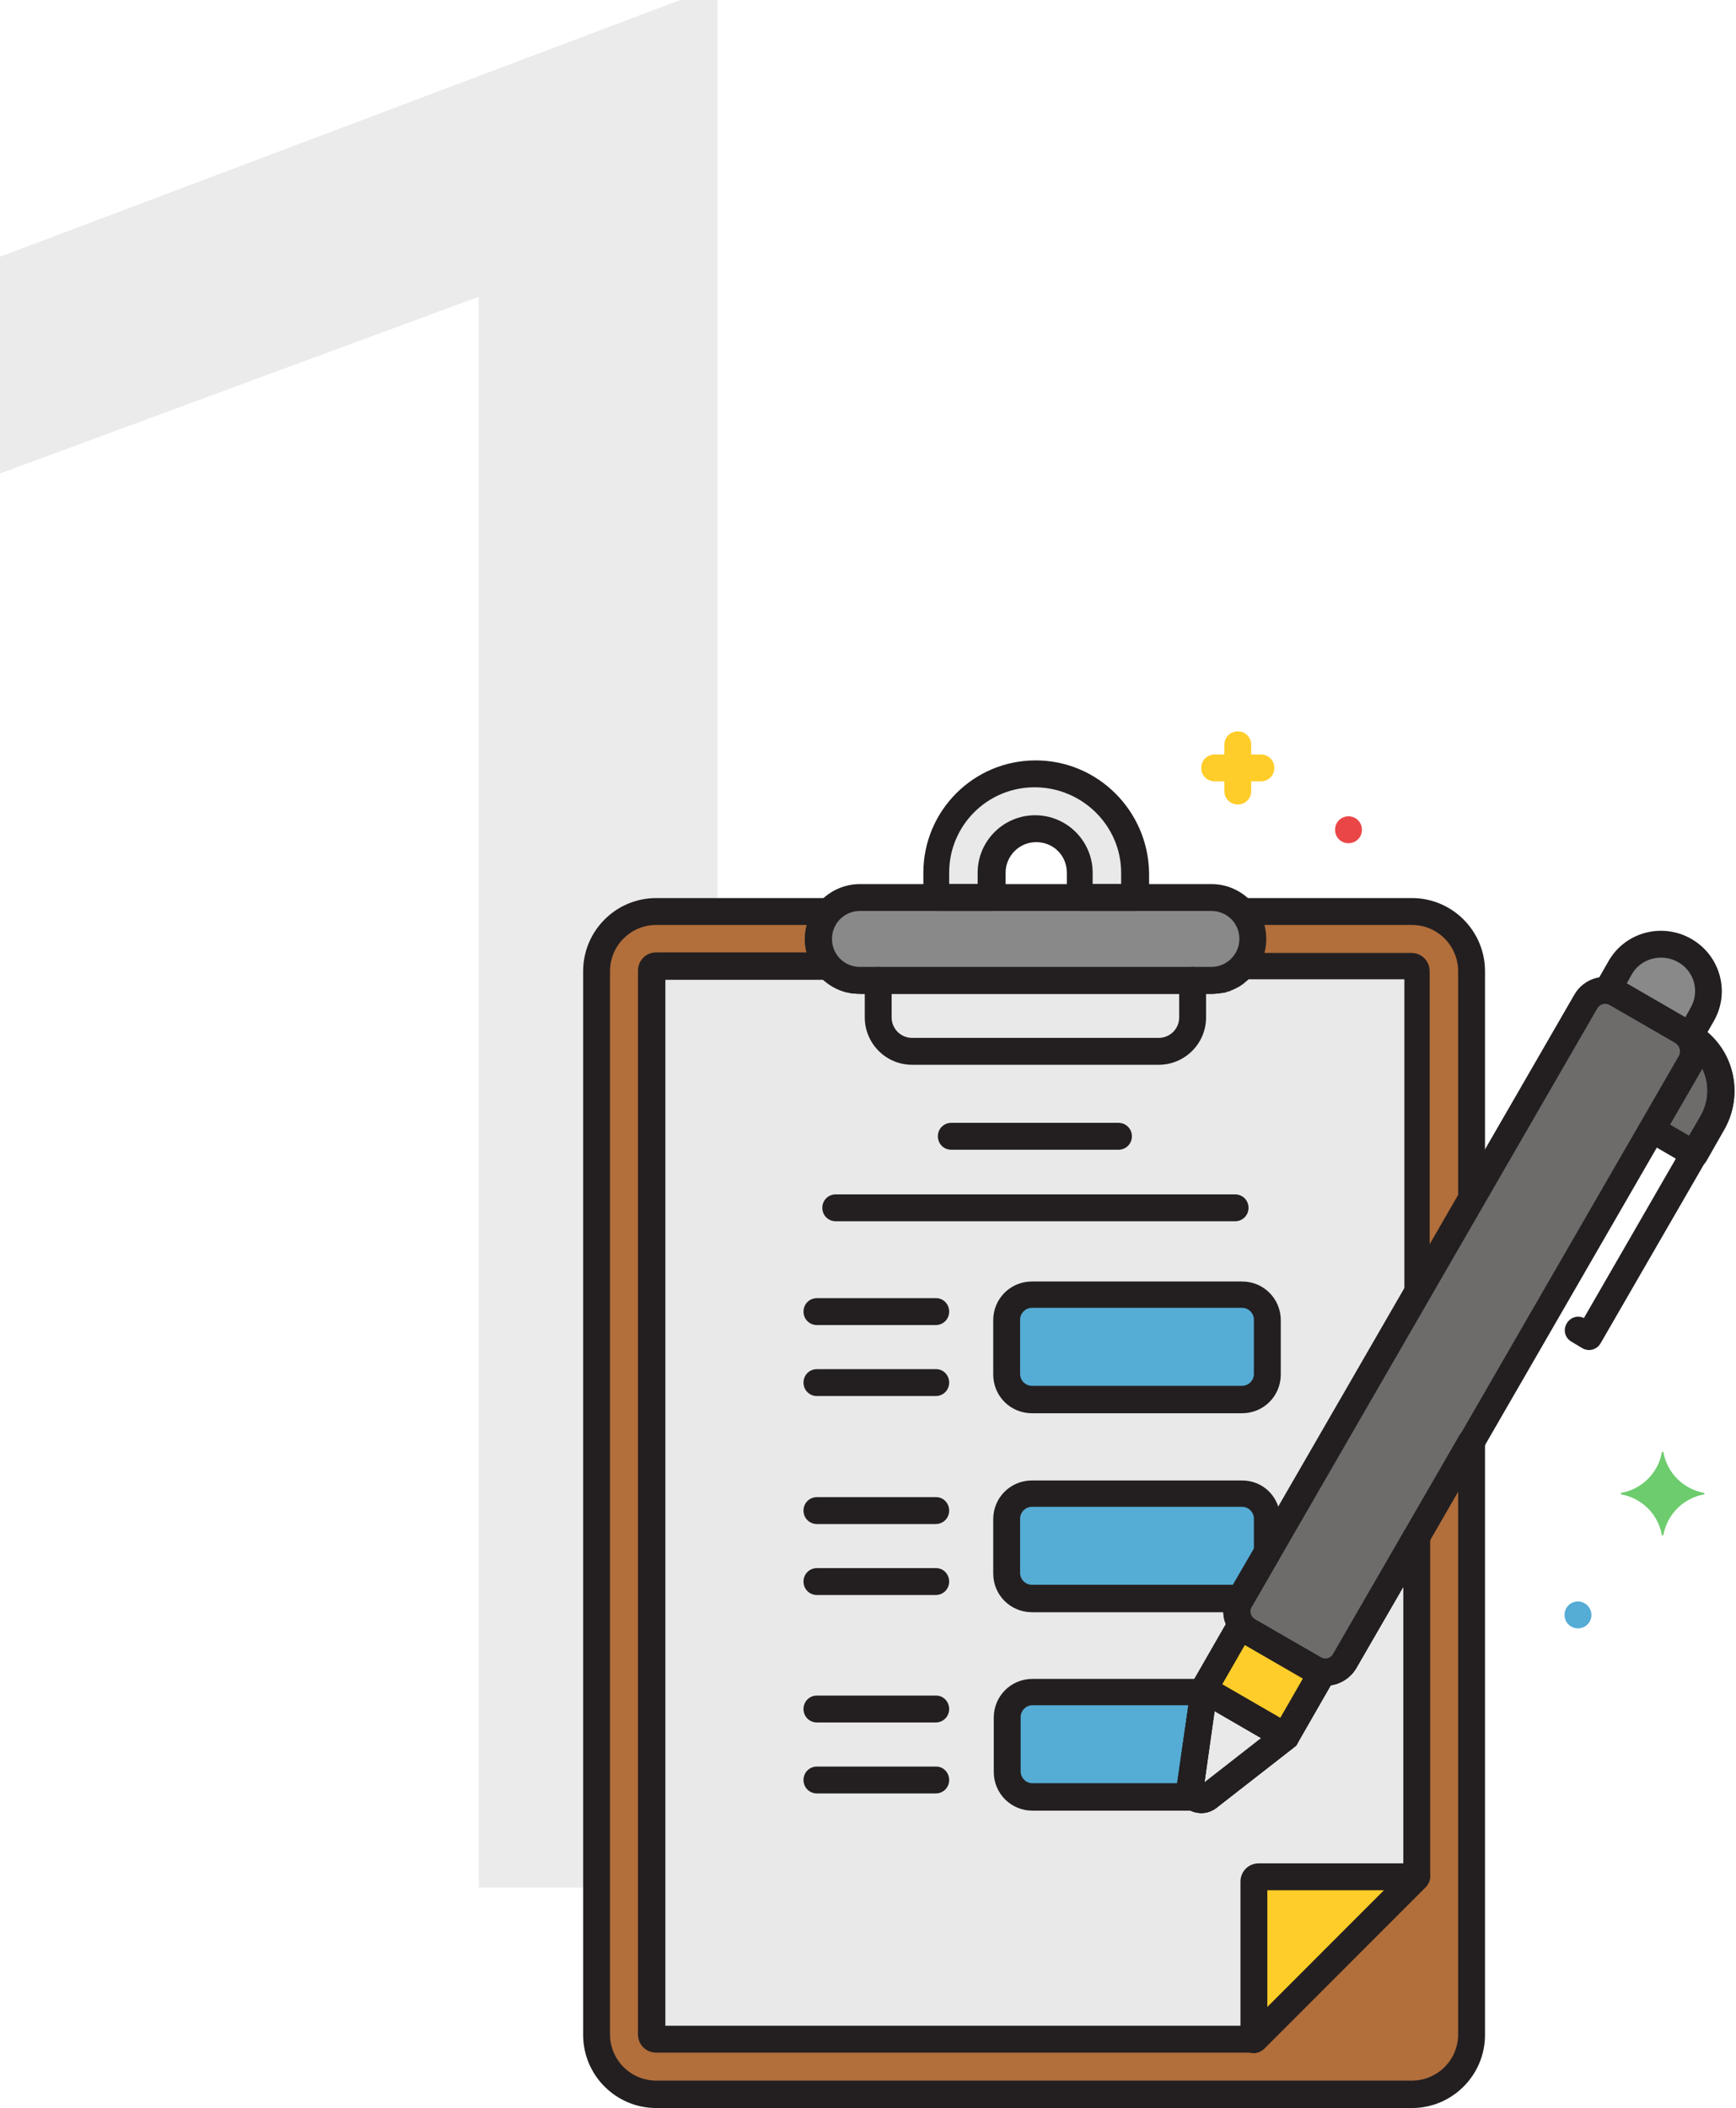
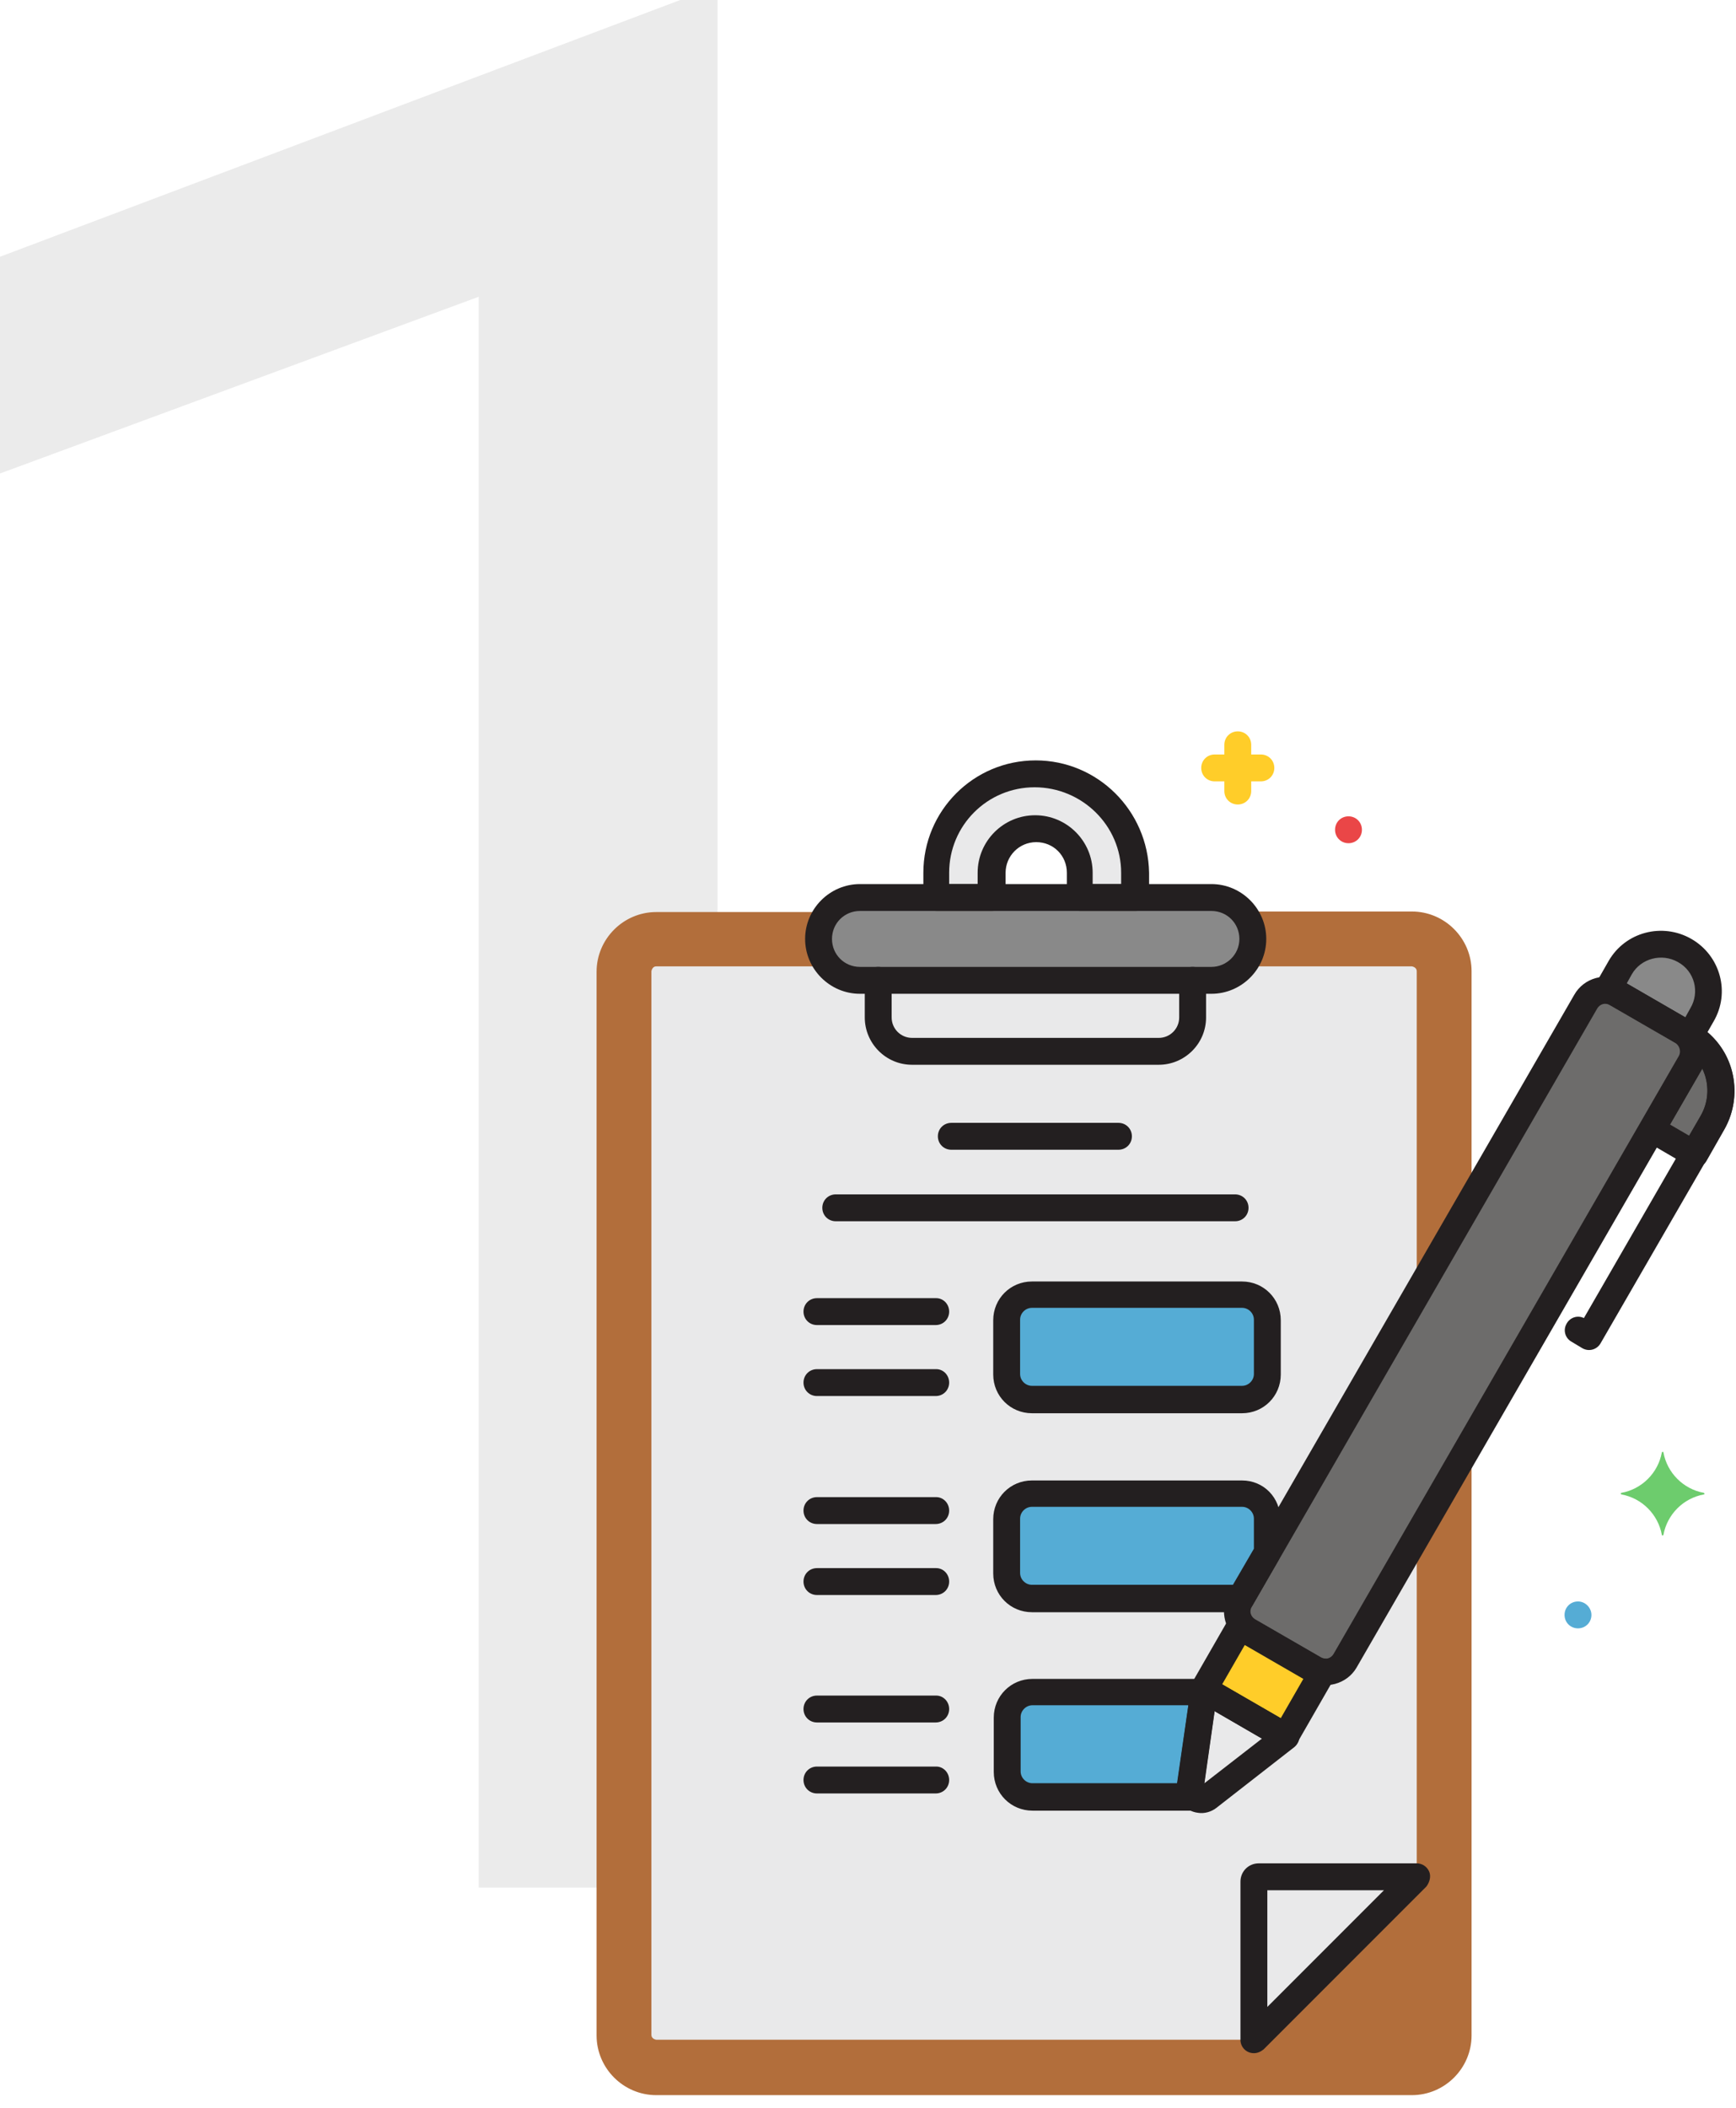
<svg xmlns="http://www.w3.org/2000/svg" width="646" height="784" viewBox="0 0 646 784" fill="none">
  <path d="M267 702H178.159V110.362L0 176.1V95.487L253.148 0H267V702Z" fill="black" fill-opacity="0.08" />
  <path d="M547.6 445.8V361.2C547.6 349 537.6 339 525.4 339H462.2C467.8 345.4 467.4 355 461 360.8C458.2 363.4 454.6 364.8 450.8 364.8H320C311.6 364.8 304.6 358 304.6 349.4C304.6 345.6 306 342 308.6 339.2H244.2C232 339.2 222 349.2 222 361.4V757C222 769.2 232 779.2 244.2 779.2H525.4C537.6 779.2 547.6 769.2 547.6 757V536.2L500.4 617.8C498.8 620.6 495.6 622.4 492.2 622L478.4 646L449.4 668.6C447.6 670 445 669.6 443.6 667.8C443 667 442.6 665.8 442.8 664.8L448 628.4L461.8 604.4C459.8 601.8 459.6 598.2 461.2 595.2L547.6 445.8Z" fill="#B26E3B" />
  <path d="M527.2 481.2V361.2C527.2 360.2 526.4 359.6 525.4 359.4H462.2C461.8 359.8 461.4 360.2 461 360.6C460.6 361 460.2 361.2 459.8 361.6C459.4 361.8 459 362.2 458.6 362.4L458.4 362.6C458 362.8 457.6 363 457.2 363.2C457.2 363.2 457 363.2 457 363.4C456.6 363.6 456.2 363.8 455.8 363.8C455.6 363.8 455.6 363.8 455.4 364C455 364.2 454.6 364.2 454.2 364.4C454 364.4 454 364.4 453.8 364.6C453.4 364.6 453 364.8 452.6 364.8C452.4 364.8 452.4 364.8 452.2 364.8C451.6 364.8 451.2 364.8 450.6 364.8H320C319.4 364.8 319 364.8 318.4 364.8C318.2 364.8 318.2 364.8 318 364.8C317.6 364.8 317.2 364.6 316.8 364.6C316.6 364.6 316.6 364.6 316.4 364.4C316 364.4 315.6 364.2 315.2 364C315 364 315 364 314.8 363.8C314.4 363.6 314 363.6 313.6 363.4C313.6 363.4 313.4 363.4 313.4 363.2C313 363 312.6 362.8 312.2 362.6L312 362.4C311.6 362.2 311.2 361.8 310.8 361.6C310.4 361.4 310 361 309.6 360.6C309.2 360.2 308.8 359.8 308.6 359.4H244.2C243.2 359.4 242.6 360.2 242.4 361.2V756.8C242.4 757.8 243.2 758.4 244.2 758.6H466.6L527.2 698V571.8L500.6 618C499 620.8 495.8 622.6 492.4 622.2L478.6 646.2L449.6 668.8C447.8 670.2 445.2 669.8 443.8 668C443.2 667.2 442.8 666 443 665L448.2 628.6L462 604.6C460 602 459.8 598.4 461.4 595.4L527.2 481.2Z" fill="#E9E9EA" />
  <path d="M384.2 481.6H462.4C467.6 481.6 471.8 485.8 471.8 491V511.2C471.8 516.4 467.6 520.6 462.4 520.6H384.2C379 520.6 374.8 516.4 374.8 511.2V491C374.8 485.8 379 481.6 384.2 481.6Z" fill="#55ACD5" />
  <path d="M462.2 555.6H384C378.8 555.6 374.6 559.8 374.6 565V585.2C374.6 590.4 378.8 594.6 384 594.6H461.6L471.4 577.6V565.2C471.6 559.8 467.4 555.6 462.2 555.6Z" fill="#55ACD5" />
  <path d="M442.8 664.8L447.8 629.4H384.2C379 629.4 374.8 633.6 374.8 638.8V659C374.8 664.2 379 668.4 384.2 668.4H444C443.2 667.4 442.6 666 442.8 664.8Z" fill="#55ACD5" />
  <path d="M461.4 595.2L590 372.6C592.4 368.6 597.4 367.2 601.4 369.6L626 383.8C630 386.2 631.4 391.2 629 395.2L500.4 617.8C498 621.8 493 623.2 489 620.8L464.4 606.6C460.4 604.4 459 599.2 461.4 595.2Z" fill="#6D6C6B" />
  <path d="M627 353.4C618.6 348.6 607.8 351.4 603 359.8L598.2 368.2C599.4 368.4 600.4 368.6 601.4 369.2L626 383.4C627 384 627.8 384.8 628.6 385.6L633.4 377.2C638.2 369 635.4 358.4 627 353.4Z" fill="#898989" />
  <path d="M633 388.4L614.6 420L630.4 429.2L637 417.6C642.8 408 641 396 633 388.4Z" fill="#6D6C6B" />
  <path d="M448 628.2L442.8 664.6C442.4 666.8 444 669 446.2 669.2C447.4 669.4 448.4 669 449.2 668.4L478.2 645.8L448 628.2Z" fill="#E9E9EA" />
  <path d="M489 620.8L464.4 606.6C463.4 606 462.6 605.2 461.8 604.4L448 628.4L478.4 646L492.2 622C491.2 621.8 490 621.4 489 620.8Z" fill="#FFCD29" />
-   <path d="M552 448.2C552.4 447.4 552.6 446.6 552.6 445.8V361.2C552.6 346.2 540.4 334 525.4 334H462.2C459.4 334 457.2 336.2 457.2 339C457.2 340.2 457.6 341.4 458.4 342.4C462.2 346.6 461.8 353.2 457.6 357C455.6 358.8 453.2 359.6 450.6 359.6H320C314.2 359.6 309.6 355 309.6 349.2C309.6 346.6 310.6 344.2 312.2 342.2C314 340.2 313.8 337 311.8 335.2C310.8 334.4 309.6 334 308.4 334H244.2C229.2 334 217 346.2 217 361.2V756.8C217 771.8 229.2 784 244.2 784H525.4C540.4 784 552.6 771.8 552.6 756.8V536.2C552.6 533.4 550.4 531.2 547.6 531.2C545.8 531.2 544.2 532.2 543.2 533.6L496 615.2C495.4 616.4 494 617 492.6 616.8C490.4 616.6 488.4 617.8 487.4 619.8L474.4 642.4L448 663L452.6 629.8L465.6 607.2C466.8 605.6 466.8 603.4 465.8 601.6C465.8 601.4 465.6 601.4 465.6 601.2C464.8 600.2 464.8 598.6 465.4 597.4L552 448.2ZM457 592.6C455 596.2 454.6 600.4 456.2 604.2L443.8 625.8C443.4 626.4 443.2 627 443.2 627.6L438 664C437.4 669 440.8 673.6 445.8 674.2C448.2 674.6 450.8 673.8 452.6 672.4L481.6 649.8C482.2 649.4 482.6 649 482.8 648.4L495.2 626.8C499.2 626.2 502.8 623.8 504.8 620.2L542.6 554.6V756.6C542.6 766.2 534.8 773.8 525.4 773.8H244.2C234.6 773.8 227 766 227 756.6V361.2C227 351.6 234.8 344 244.2 344H300.2C297.2 354.8 303.8 366 314.6 369C316.4 369.4 318 369.6 319.8 369.6H450.6C461.8 369.6 471 360.4 471 349.2C471 347.4 470.8 345.6 470.4 344H525.4C535 344 542.6 351.8 542.6 361.2V444.4L457 592.6Z" fill="#231F20" />
-   <path d="M531.4 483.8C531.8 483 532 482.2 532 481.4V361.2C532 357.4 529 354.4 525.2 354.4H462C460.6 354.4 459.2 355 458.2 356C458 356.2 457.8 356.4 457.4 356.8C457.2 357 456.8 357.2 456.6 357.4C456.4 357.6 456 357.8 455.6 358C455.4 358.2 455 358.2 454.8 358.4H454.6C454.4 358.6 454 358.6 453.8 358.6H453.6C453.4 358.6 453.2 358.8 452.8 358.8H452.6C452.4 358.8 452 358.8 451.8 359C451.8 359 451.6 359 451.4 359C451 359 450.6 359 450.2 359H320C319.6 359 319.2 359 319 359H318.6C318.4 359 318 359 317.8 358.8H317.6C317.4 358.8 317 358.6 316.8 358.6H316.6C316.4 358.6 316 358.4 315.8 358.4L315.6 358.2C315.4 358 315 358 314.8 357.8C314.6 357.6 314.2 357.4 314 357.2C313.8 357 313.4 356.8 313.2 356.6C313 356.4 312.6 356.2 312.4 355.8C311.4 354.8 310 354.2 308.6 354.2H244.2C240.4 354.2 237.4 357.2 237.4 361V756.6C237.4 760.4 240.4 763.4 244.2 763.4H466.6C468 763.4 469.2 762.8 470.2 762L530.8 701.4C531.8 700.4 532.2 699.2 532.2 697.8V571.6C532.2 568.8 530 566.6 527.2 566.6C525.4 566.6 523.8 567.6 522.8 569L496.2 615.2C495.6 616.4 494.2 617 492.8 616.8C490.6 616.6 488.6 617.8 487.6 619.8L474.6 642.4L448.2 663L452.8 629.8L465.8 607.2C467 605.6 467 603.4 466 601.6C466 601.4 465.8 601.4 465.8 601.2C465 600.2 465 598.6 465.6 597.4L531.4 483.8ZM457 592.6C455 596.2 454.6 600.4 456.2 604.2L443.8 625.8C443.4 626.4 443.2 627 443.2 627.6L438 664C437.4 669 440.8 673.6 445.8 674.2C448.2 674.6 450.8 673.8 452.6 672.4L481.6 649.8C482.2 649.4 482.6 649 482.8 648.4L495.2 626.8C499.2 626.2 502.8 623.8 504.8 620.2L522.2 590.2V695.8L464.6 753.4H247.6V364.4H306.6C307 364.8 307.6 365.2 308 365.6C308.4 366 309 366.4 309.6 366.6L309.8 366.8C310.2 367 310.8 367.4 311.4 367.6L311.8 367.8C312.2 368 312.8 368.2 313.4 368.4L313.8 368.6C314.2 368.8 314.8 368.8 315.4 369C315.6 369 315.8 369 316 369.2C316.6 369.4 317 369.4 317.6 369.4C317.8 369.4 318 369.4 318.2 369.4C319 369.4 319.6 369.6 320.4 369.6H451.2C452 369.6 452.6 369.6 453.4 369.4C453.6 369.4 453.8 369.4 454 369.4C454.6 369.4 455 369.2 455.6 369.2C455.8 369.2 456 369.2 456.2 369C456.8 368.8 457.2 368.8 457.6 368.6C457.8 368.6 457.8 368.6 458 368.4C458.6 368.2 459 368 459.4 367.8L459.8 367.6C460.4 367.4 460.8 367 461.4 366.8L461.6 366.6C462.2 366.2 462.6 366 463.2 365.4C463.6 365 464.2 364.6 464.6 364.2H522.6V480L457 592.6Z" fill="#231F20" />
-   <path d="M468.2 698C467.2 698 466.6 698.8 466.4 699.8V758.6L527.2 698H468.2Z" fill="#FFCD29" />
  <path d="M385.4 287.8C365 287.8 348.6 304.4 348.6 324.6V333.8H369.2V324.6C369.2 315.6 376.6 308.2 385.6 308.2C394.6 308.2 402 315.6 402 324.6V333.8H422.6V324.6C422.2 304.2 405.6 287.8 385.4 287.8Z" fill="#E9E9EA" />
  <path d="M450.8 333.8H320C311.6 333.8 304.6 340.6 304.6 349.2C304.6 357.8 311.4 364.6 320 364.6H450.8C459.2 364.6 466.2 357.8 466.2 349.2C466.2 340.6 459.2 333.8 450.8 333.8Z" fill="#898989" />
  <path d="M587.2 595.6C584.4 595.6 582.2 597.8 582.2 600.6C582.2 603.4 584.4 605.6 587.2 605.6C590 605.6 592.2 603.4 592.2 600.6C592.2 598 590 595.6 587.2 595.6Z" fill="#55ACD5" />
  <path d="M501.8 303.6C499 303.6 496.8 305.8 496.8 308.6C496.8 311.4 499 313.6 501.8 313.6C504.6 313.6 506.8 311.4 506.8 308.6C506.8 305.8 504.6 303.6 501.8 303.6Z" fill="#EA4647" />
  <path d="M634 555.2C626.4 553.8 620.4 547.8 619 540.2C619 540 618.8 539.8 618.6 540C618.4 540 618.4 540.2 618.4 540.2C617 547.8 611 553.8 603.4 555.2C603.2 555.2 603 555.4 603.2 555.6C603.2 555.8 603.4 555.8 603.4 555.8C611 557.2 617 563.2 618.4 570.8C618.4 571 618.6 571.2 618.8 571C619 571 619 570.8 619 570.8C620.4 563.2 626.4 557.2 634 555.8C634.2 555.8 634.4 555.6 634.2 555.4C634.2 555.4 634.2 555.2 634 555.2Z" fill="#6DCC6D" />
  <path d="M469.2 280.6H465.6V277C465.6 274.2 463.4 272 460.6 272C457.8 272 455.6 274.2 455.6 277V280.6H452C449.2 280.6 447 282.8 447 285.6C447 288.4 449.2 290.6 452 290.6H455.6V294.2C455.6 297 457.8 299.2 460.6 299.2C463.4 299.2 465.6 297 465.6 294.2V290.6H469.2C472 290.6 474.2 288.4 474.2 285.6C474.2 282.8 472 280.6 469.2 280.6Z" fill="#FFCD29" />
  <path d="M531.8 696C531 694.2 529.2 693 527.2 693H468.4C464.6 693 461.6 696 461.6 699.8V758.6C461.6 761.4 463.8 763.6 466.6 763.6C468 763.6 469.2 763 470.2 762.2L530.8 701.6C532 700 532.6 697.8 531.8 696ZM471.6 746.4V703H515L471.6 746.4Z" fill="#231F20" />
  <path d="M450.8 328.8H320C308.8 328.8 299.6 338 299.6 349.2C299.6 360.4 308.8 369.6 320 369.6H450.8C462 369.6 471.2 360.4 471.2 349.2C471.2 338 462 328.8 450.8 328.8ZM450.8 359.6H320C314.2 359.6 309.6 355 309.6 349.2C309.6 343.4 314.2 338.8 320 338.8H450.8C456.6 338.8 461.2 343.4 461.2 349.2C461.2 355 456.4 359.6 450.8 359.6Z" fill="#231F20" />
  <path d="M385.4 282.8C362.2 282.8 343.6 301.6 343.6 324.6V333.8C343.6 336.6 345.8 338.8 348.6 338.8H369.2C372 338.8 374.2 336.6 374.2 333.8V324.6C374.2 318.4 379.2 313.2 385.6 313.2C392 313.2 397 318.2 397 324.6V333.8C397 336.6 399.2 338.8 402 338.8H422.6C425.4 338.8 427.6 336.6 427.6 333.8V324.6C427.2 301.4 408.4 282.8 385.4 282.8ZM417.2 328.8H406.6V324.6C406.6 312.8 397 303.2 385.2 303.2C373.4 303.2 363.8 312.8 363.8 324.6V328.8H353.2V324.6C353.2 307 367.4 292.8 385 292.8C402.6 292.8 417.2 307 417.2 324.6V328.8Z" fill="#231F20" />
  <path d="M443.8 359.6C441 359.6 438.8 361.8 438.8 364.6V378.4C438.8 382.6 435.4 386 431.2 386H339.4C335.2 386 331.8 382.6 331.8 378.4V364.6C331.8 361.8 329.6 359.6 326.8 359.6C324 359.6 321.8 361.8 321.8 364.6V378.4C321.8 388 329.6 396 339.4 396H431.2C440.8 396 448.8 388.2 448.8 378.4V364.6C448.8 361.8 446.6 359.6 443.8 359.6Z" fill="#231F20" />
  <path d="M416.2 417.6H354C351.2 417.6 349 419.8 349 422.6C349 425.4 351.2 427.6 354 427.6H416.2C419 427.6 421.2 425.4 421.2 422.6C421.2 419.8 419 417.6 416.2 417.6Z" fill="#231F20" />
  <path d="M459.6 444.2H311C308.2 444.2 306 446.4 306 449.2C306 452 308.2 454.2 311 454.2H459.6C462.4 454.2 464.6 452 464.6 449.2C464.6 446.4 462.4 444.2 459.6 444.2Z" fill="#231F20" />
  <path d="M348.4 482.8H304C301.2 482.8 299 485 299 487.8C299 490.6 301.2 492.8 304 492.8H348.2C351 492.8 353.2 490.6 353.2 487.8C353.2 485 351 482.8 348.4 482.8Z" fill="#231F20" />
  <path d="M348.4 509.2H304C301.2 509.2 299 511.4 299 514.2C299 517 301.2 519.2 304 519.2H348.2C351 519.2 353.2 517 353.2 514.2C353.2 511.4 351 509.2 348.4 509.2Z" fill="#231F20" />
  <path d="M348.4 556.8H304C301.2 556.8 299 559 299 561.8C299 564.6 301.2 566.8 304 566.8H348.2C351 566.8 353.2 564.6 353.2 561.8C353.2 559 351 556.8 348.4 556.8Z" fill="#231F20" />
  <path d="M348.4 583.2H304C301.2 583.2 299 585.4 299 588.2C299 591 301.2 593.2 304 593.2H348.2C351 593.2 353.2 591 353.2 588.2C353.2 585.4 351 583.2 348.4 583.2Z" fill="#231F20" />
  <path d="M348.4 630.6H304C301.2 630.6 299 632.8 299 635.6C299 638.4 301.2 640.6 304 640.6H348.2C351 640.6 353.2 638.4 353.2 635.6C353.2 632.8 351 630.6 348.4 630.6Z" fill="#231F20" />
  <path d="M348.4 657H304C301.2 657 299 659.2 299 662C299 664.8 301.2 667 304 667H348.2C351 667 353.2 664.8 353.2 662C353.2 659.2 351 657 348.4 657Z" fill="#231F20" />
  <path d="M462.2 476.6H384C376 476.6 369.6 483 369.6 491V511.2C369.6 519.2 376 525.6 384 525.6H462.2C470.2 525.6 476.6 519.2 476.6 511.2V491C476.6 483 470.2 476.6 462.2 476.6ZM466.6 511C466.6 513.4 464.6 515.4 462.2 515.4H384C381.6 515.4 379.6 513.4 379.6 511V490.8C379.6 488.4 381.6 486.4 384 486.4H462.2C464.6 486.4 466.6 488.4 466.6 490.8V511Z" fill="#231F20" />
  <path d="M481 641.6L450.6 624C448.2 622.6 445.2 623.4 443.8 625.8C443.4 626.4 443.2 627 443.2 627.6L438 664C437.2 669 440.8 673.6 445.8 674.2C448.2 674.6 450.8 673.8 452.6 672.4L481.6 649.8C483.8 648 484.2 645 482.4 642.8C482 642.2 481.6 641.8 481 641.6ZM448.2 663.2L452 636.4L469.6 646.6L448.2 663.2Z" fill="#231F20" />
  <path d="M634.8 387.4C633.8 384 631.6 381 628.6 379.2L604 365C597.6 361.4 589.4 363.6 585.8 370L457.2 592.6C453.6 599 455.8 607.2 462 610.8L486.6 625C493 628.6 501.2 626.4 504.8 620.2L633.4 397.6C635.2 394.6 635.6 390.8 634.8 387.4ZM624.8 392.6L496.2 615.2C495.2 616.8 493.2 617.4 491.6 616.4L467 602.2C465.4 601.2 464.8 599.2 465.8 597.6L594.4 375C595.4 373.4 597.4 372.8 599 373.8L623.6 388C625 389 625.6 391 624.8 392.6Z" fill="#231F20" />
  <path d="M629.4 349.2C618.6 343 604.8 346.6 598.6 357.4L593.8 365.8C592.4 368.2 593.2 371.2 595.6 372.6C596.2 373 596.8 373.2 597.6 373.2C598 373.2 598.6 373.4 599 373.6L623.6 387.8C624 388 624.4 388.4 624.6 388.8C625.6 390 627 390.8 628.6 390.8H628.8C630.4 390.8 632 389.8 632.8 388.4L637.6 380C644 369.2 640.2 355.4 629.4 349.2ZM629 375L627 378.6L605.2 366L607.2 362.4C610.6 356.4 618.4 354.4 624.4 357.8C630.6 361.2 632.6 369 629 375Z" fill="#231F20" />
  <path d="M644.4 398.2C642.4 390.8 637.6 384.6 631 380.6L601 363.2C598.6 361.8 595.6 362.6 594.2 365C592.8 367.4 593.6 370.4 596 371.8L626 389.2C635 394.4 638 406 632.8 415L589.4 490.2C587 489 584 490 582.8 492.6C581.6 495 582.6 497.8 584.8 499L588.8 501.4C591.2 502.8 594.2 502 595.6 499.6L641.6 420C645.4 413.6 646.4 405.6 644.4 398.2Z" fill="#231F20" />
  <path d="M636.4 384.8C634.4 383 631.2 383 629.4 385C629.2 385.2 629 385.6 628.8 386L610.6 417.6C609.2 420 610 423 612.4 424.4L628.2 433.6C630.6 435 633.6 434.2 635 431.8L641.6 420.2C648.2 408.6 646.2 393.8 636.4 384.8ZM632.8 415.2L628.6 422.4L621.4 418.2L633.4 397.4C636.2 403 636 409.8 632.8 415.2Z" fill="#231F20" />
  <path d="M496.8 619.6C496 618 494.6 617 492.8 616.8C492.4 616.8 491.8 616.6 491.4 616.4L466.8 602.2C466.4 602 466 601.6 465.8 601.2C464.2 599 461 598.6 458.8 600.2C458.2 600.6 457.8 601.2 457.4 601.8L443.6 625.8C442.2 628.2 443 631.2 445.4 632.6L475.8 650.2C478.2 651.6 481.2 650.8 482.6 648.4L496.4 624.4C497.4 623 497.6 621.2 496.8 619.6ZM476.6 639L454.8 626.4L463.2 611.8L485 624.4L476.6 639Z" fill="#231F20" />
  <path d="M462.2 550.6H384C376 550.6 369.6 557 369.6 565V585.2C369.6 593.2 376 599.6 384 599.6H461.6C463.4 599.6 465 598.6 466 597.2L475.8 580.2C476.2 579.4 476.4 578.6 476.4 577.8V565.4C476.6 557 470.2 550.6 462.2 550.6ZM466.6 576L458.8 589.4H384C381.6 589.4 379.6 587.4 379.6 585V564.8C379.6 562.4 381.6 560.4 384 560.4H462.2C464.6 560.4 466.6 562.4 466.6 564.8V576Z" fill="#231F20" />
  <path d="M451.6 626.2C450.6 625.2 449.2 624.4 447.8 624.4H384.2C376.2 624.4 369.8 630.8 369.8 638.8V659C369.8 667 376.2 673.4 384.2 673.4H444C446.8 673.4 449 671.2 449 668.4C449 667.2 448.6 666 447.8 665.2L452.8 630.4C453 628.6 452.6 627.2 451.6 626.2ZM438 663.2H384.2C381.8 663.2 379.8 661.2 379.8 658.8V638.6C379.8 636.2 381.8 634.2 384.2 634.2H442.2L438 663.2Z" fill="#231F20" />
</svg>